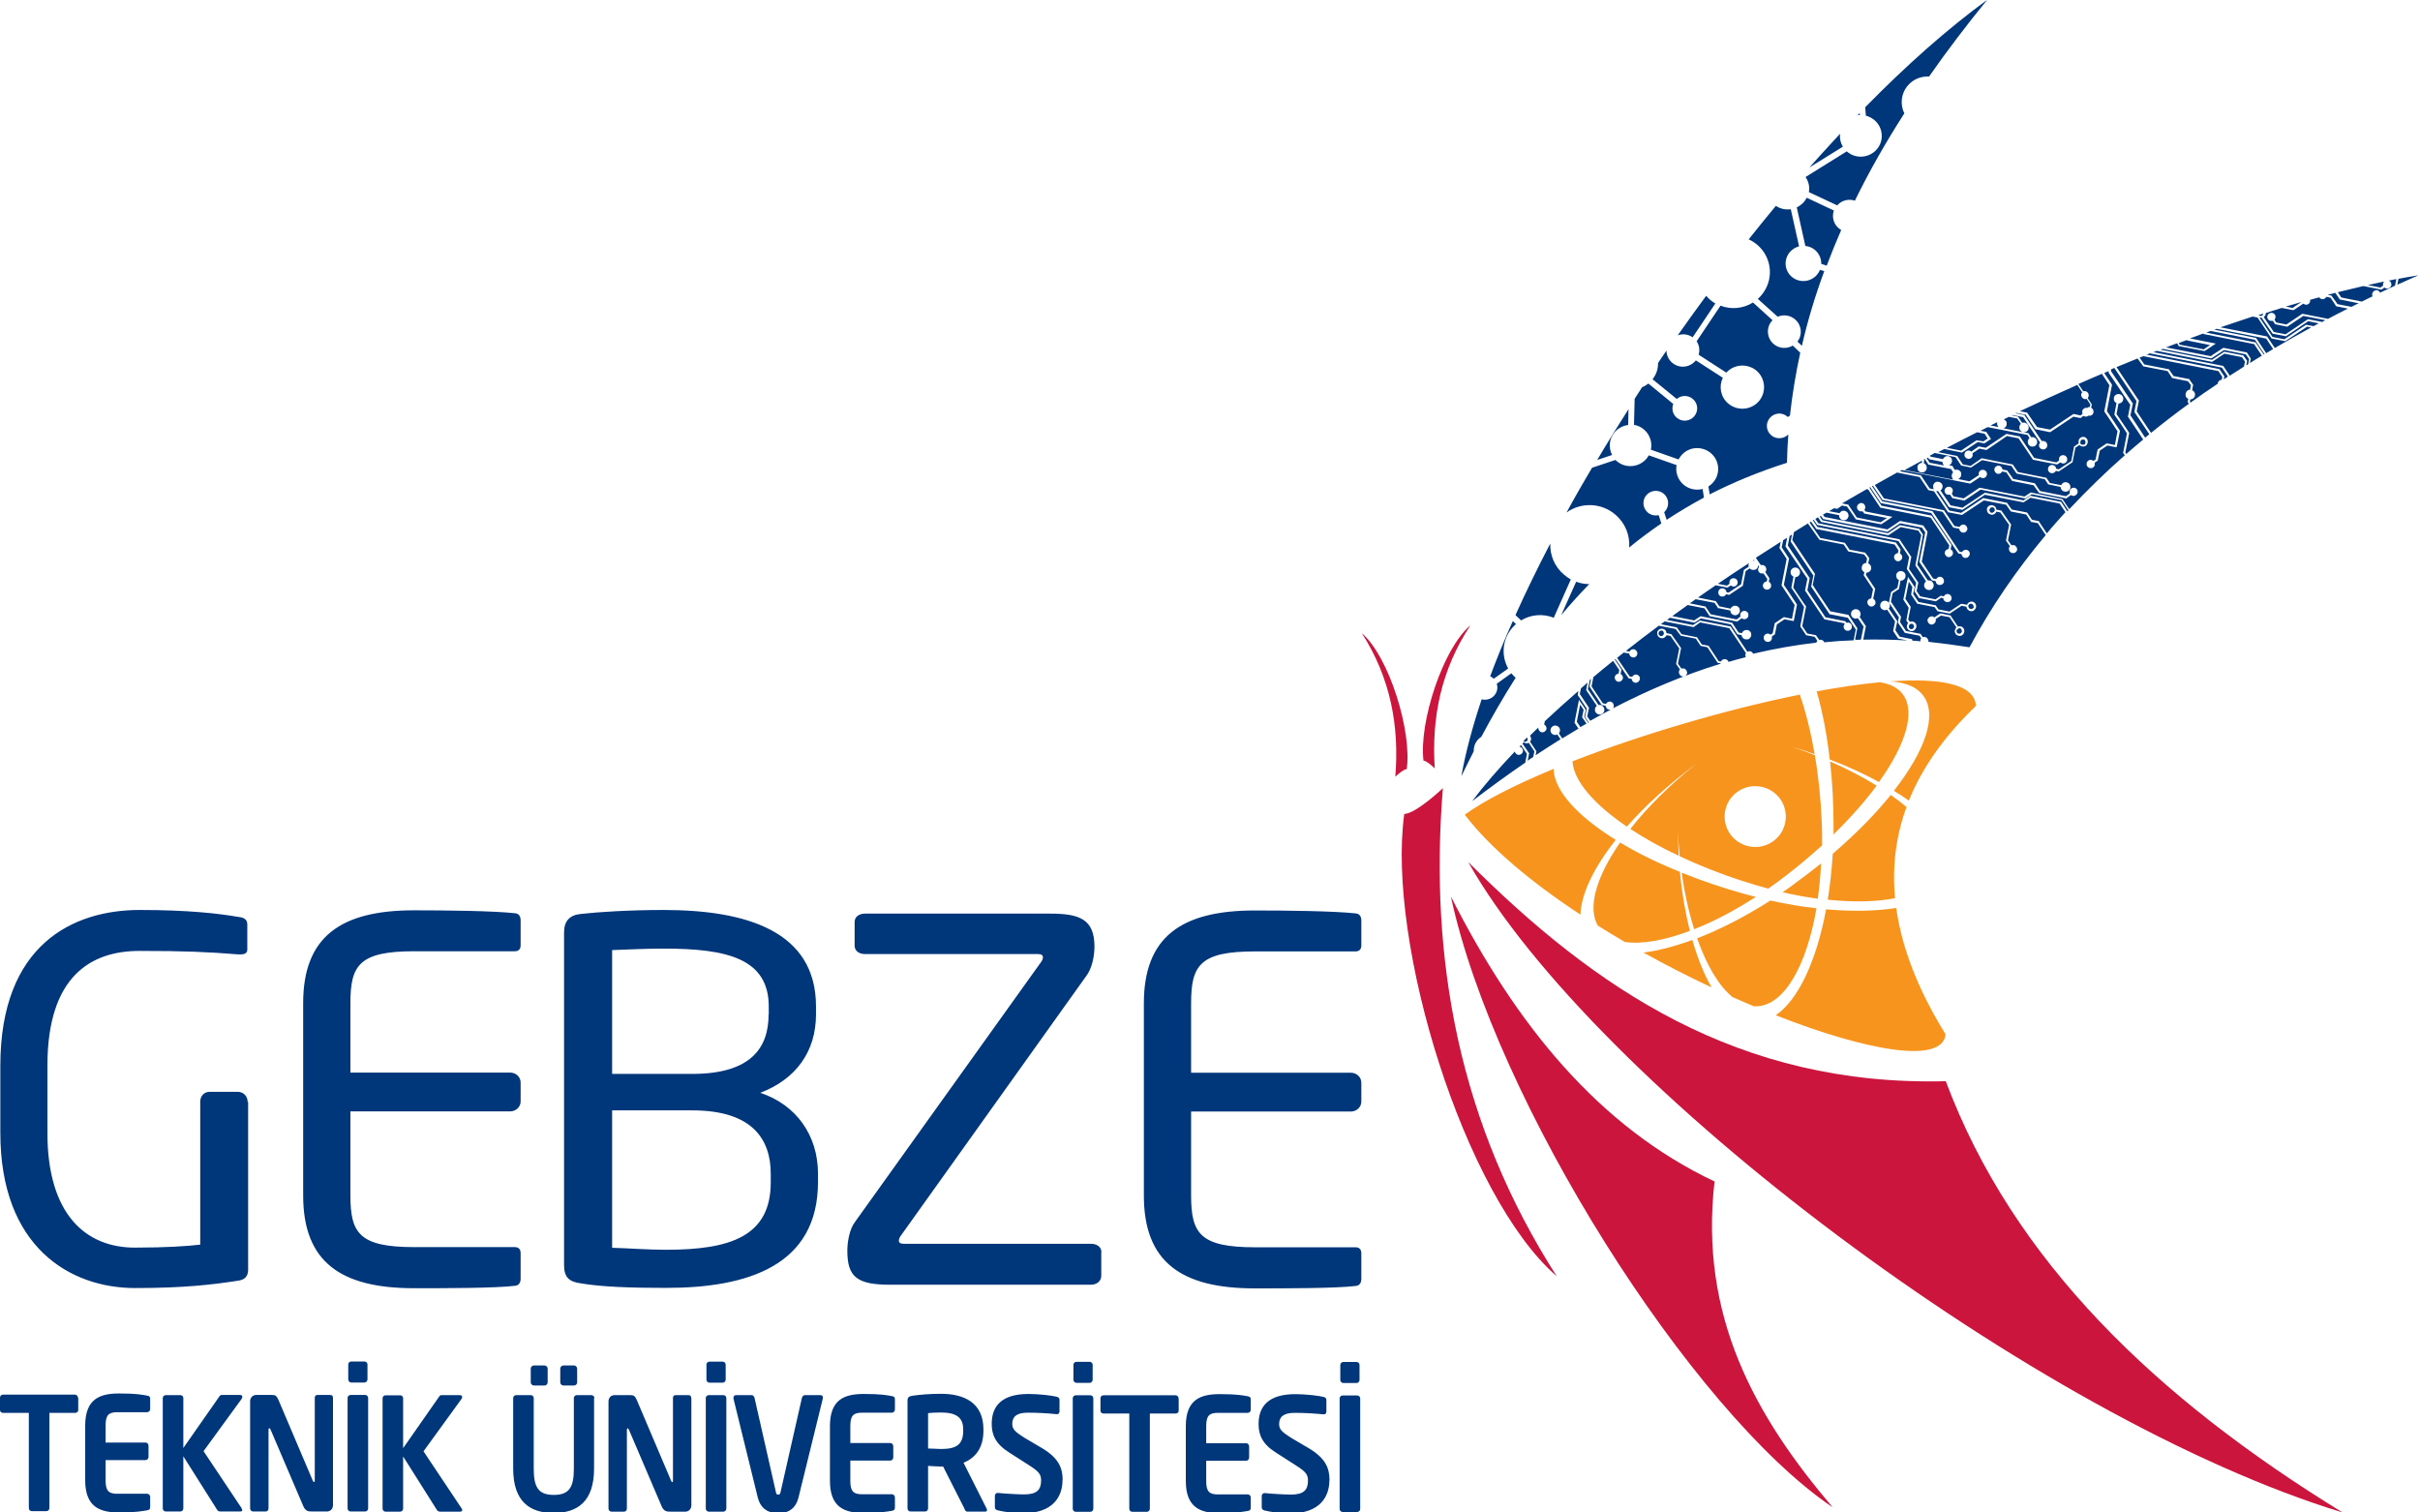
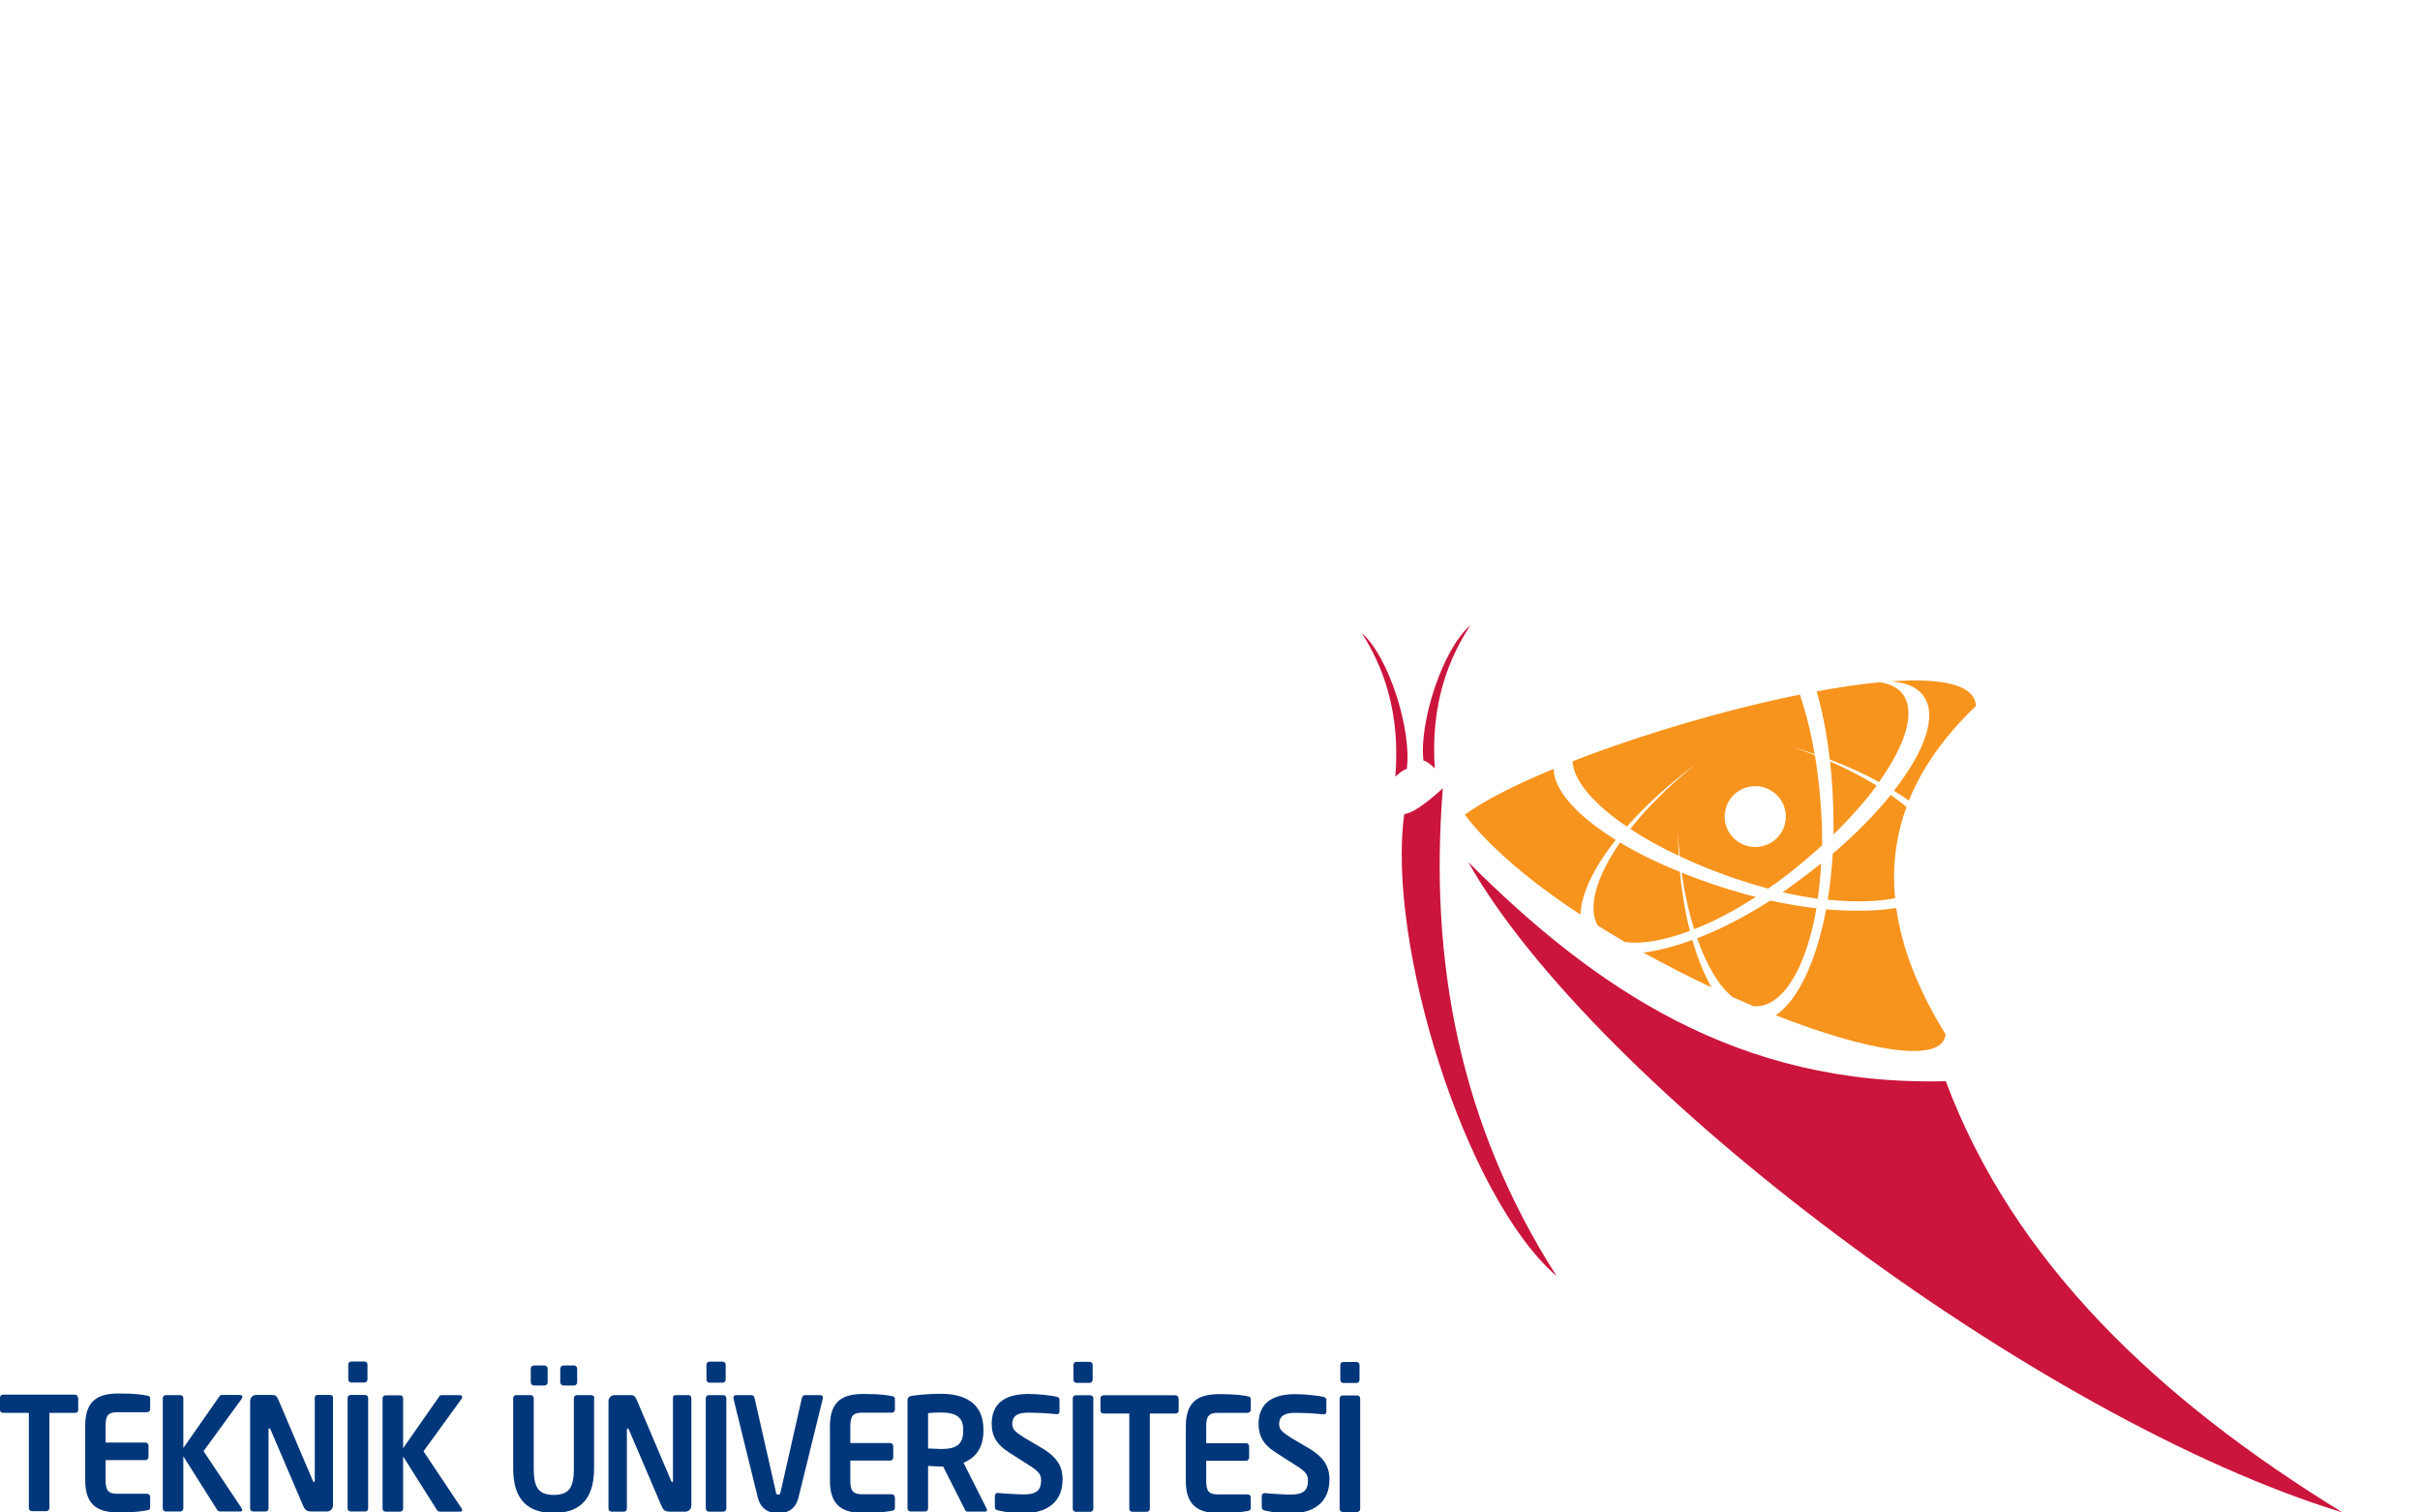
<svg xmlns="http://www.w3.org/2000/svg" id="Layer_2" data-name="Layer 2" viewBox="0 0 146 91.25">
  <defs>
    <style>
      .cls-1 {
        fill: #cb153d;
      }

      .cls-1, .cls-2, .cls-3 {
        fill-rule: evenodd;
        stroke-width: 0px;
      }

      .cls-2 {
        fill: #f7941d;
      }

      .cls-3 {
        fill: #00377b;
      }
    </style>
  </defs>
  <g id="Layer_1-2" data-name="Layer 1">
    <g>
-       <path class="cls-3" d="m88.82,48.33c1.05-.8,2.12-1.58,3.2-2.32l.1-.53-.36-.53s-.06.06-.09.1c0,0,.01,0,.01,0,.14.03.22.16.2.29-.03.13-.16.22-.29.2-.1-.02-.18-.1-.2-.2-.97,1.02-1.84,2.02-2.58,3m3.35-2.42l.09-.46v-.02s-.4-.58-.4-.58c.03-.03.05-.06.08-.08h0s.08.05.12.06h0s0,0,0,0c.06.01.13,0,.18-.03l.34.52-.07.34c-.12.08-.25.16-.37.25m.51-.35c.5-.33,1.01-.66,1.51-.97l-.2-.29c-.06.03-.12.04-.18.03h0c-.07-.02-.14-.06-.18-.12-.04-.06-.06-.14-.04-.22h0c.02-.08.06-.14.12-.18.06-.04.14-.06.22-.04.08.02.14.06.18.12.04.06.06.14.04.22h0s-.03.09-.06.13l.2.3c.33-.2.66-.4.98-.59l-.24-.36.27-1.38.41.6v.02s-.09.41-.09.41l.24.36.03-.02-.22-.33v-.02s.1-.49.1-.49l-.54-.81v-.02s.03-.23.03-.23c-.7.61-1.38,1.22-2.02,1.82l-.04.2c.09.05.15.15.14.25,0,0,0,.01,0,.02-.03.13-.16.22-.29.2-.13-.03-.22-.16-.2-.29-.17.17-.35.33-.51.5h0s.01.02.02.02c.04.06.06.13.05.19,0,0,0,.02,0,.03h0s-.03.09-.06.12l.38.57v.02s-.05.24-.05.24Zm2.71-1.7l-.22-.33.2-1.03.21.31-.09.44v.02s.14.19.14.19l.12.19c-.12.07-.25.14-.37.21m.62-.36l-.2-.29.1-.49v-.03s-.01-.02-.01-.02l-.54-.81.07-.34c.13-.11.27-.23.4-.35l-.08.42v.02s0,.02,0,.02l.5.74.11.16h0s.03.05.03.05c0,0-.01,0-.02.01-.04.03-.07.08-.08.12,0,.01,0,.03-.01.04h0c-.02.08,0,.16.04.22.04.06.11.11.18.12h0c.08.02.16,0,.22-.04.06-.04.11-.11.12-.18h0s0-.03,0-.04c0-.05,0-.1-.03-.15,0-.01-.01-.02-.02-.03-.02-.03-.04-.05-.07-.08-.03-.02-.07-.04-.11-.05h0s-.08,0-.12,0l-.11-.16-.53-.79.11-.55s.06-.05.08-.07l-.09.44v.03s.55.83.55.83l.18.27.24.05s0,.05.02.08c.02.04.05.08.08.11.03.02.06.04.1.04.03,0,.07,0,.11,0-.42.22-.83.45-1.25.68m1.35-.74c2.09-1.09,4.26-2.01,6.53-2.71h0s0-.02,0-.02l-.16-.03h-.03s-.01-.03-.01-.03l-.6-.91-.4-.08-.02-.02-.28-.42-.92-.18v-.02s-.13-.16-.13-.16l-.16-.22-1.02-.2c-.68.51-1.35,1.01-1.99,1.52l.22.04c.05-.1.16-.16.27-.14.13.03.22.16.2.29,0,.01,0,.02-.01.04-.04.12-.16.19-.28.16-.11-.02-.19-.12-.2-.23l-.33-.06c-.13.11-.27.21-.4.32l.71,1.05.05.07.15.03s.02-.03.03-.05c.06-.07.15-.11.24-.09.09.02.16.08.19.17.01.04.01.08,0,.12-.03.13-.16.22-.29.2-.11-.02-.19-.12-.2-.23l-.2-.04v-.02s-.78-1.14-.78-1.14l-.04.03.4.6v.03s-.05.24-.05.24c.1.05.16.16.14.27-.03.13-.16.22-.29.2-.13-.03-.22-.16-.2-.29.02-.11.12-.19.23-.2l.04-.22-.37-.55c-.41.33-.8.65-1.19.98l-.11.56.68,1.02.19.04c.05-.1.16-.16.27-.14.13.02.21.14.2.27,0,0,0,.01,0,.02,0,.05-.03.09-.07.13,0,0,0,0-.01.01m7-2.85h0s-.02-.05-.04-.06c-.04-.04-.08-.07-.14-.08-.05-.01-.11,0-.16.02-.05.02-.09.07-.12.12l-.13-.02-.6-.91v-.02s-.42-.08-.42-.08l-.28-.42v-.02s-.04,0-.04,0l-.9-.18-.05-.07-.24-.34-.96-.19c.08-.06.15-.11.23-.17l1.73.34h.02s.39-.28.39-.28l1.76.35.69,1.03.31.47s-.02.05-.03.08c-.01.06,0,.12.02.17-.35.09-.71.18-1.06.29m1.53-.4c0-.12-.08-.22-.2-.25-.06-.01-.12,0-.17.03l-1-1.5v-.02s-1.85-.36-1.85-.36h-.02s-.32.21-.32.21l-.09.06-1.57-.31c.06-.04.12-.09.18-.13l1.46.29h.03s.38-.25.38-.25l1.8.36.4.6h.02s.23.05.23.05c0,.05.02.09.05.13.01.02.03.04.05.06.04.03.08.05.13.06.05,0,.1,0,.15,0,.03,0,.05-.02.08-.04.06-.04.11-.11.12-.18h0c.01-.08,0-.16-.04-.22,0-.01-.02-.02-.03-.03-.04-.05-.09-.08-.15-.09h0c-.06-.01-.12,0-.18.02-.01,0-.03.01-.04.02-.06.04-.1.09-.12.15l-.2-.04-.39-.59h0s-1.88-.39-1.88-.39h-.03s-.38.25-.38.25l-1.32-.26c.31-.22.62-.45.93-.67l1.01.2.3.45v.02s1.68.33,1.68.33l.02-.02.25-.18s.07.04.11.05c.13.03.27-.06.29-.2,0-.03,0-.06,0-.09,0-.02,0-.03-.01-.05-.03-.08-.1-.13-.18-.15-.08-.02-.17.01-.23.07-.01.01-.02.03-.03.04-.02.03-.03.06-.04.09,0,.05,0,.1.01.14l-.23.17-1.56-.31-.04-.05-.28-.42-.94-.19c.12-.08.23-.16.35-.25l1.14.22.2.3v.02s.04,0,.04,0l.71.14h0c0,.07.02.11.05.16.04.06.11.11.18.12h0c.08.02.16,0,.22-.04.04-.03.08-.07.1-.11,0-.01.01-.03.02-.04,0,0,0-.02,0-.03h0c.01-.08,0-.16-.04-.22-.04-.06-.11-.11-.18-.12h0c-.08-.02-.16,0-.22.04-.05.03-.08.07-.11.13l-.68-.14-.22-.32h-.03s-1.04-.21-1.04-.21c.35-.25.71-.49,1.07-.74l.71.14.2-.13s.07.05.12.06c.13.03.27-.06.29-.2.03-.13-.06-.27-.2-.29-.13-.03-.27.06-.29.2,0,.04,0,.09,0,.13l-.16.11-.54-.11c.62-.42,1.24-.84,1.88-1.25-.01.02-.02.05-.03.07h0s0,0,0,0c0,.03,0,.06,0,.09,0,.02,0,.04.01.06l-.29.19-.17.87-.75.5-.13-.02c0-.11-.09-.21-.2-.23-.14-.03-.27.06-.29.2-.03.13.06.27.2.29.11.02.22-.04.27-.14l.18.04.81-.54.02-.02v-.03s.17-.85.17-.85l.08-.05.16-.11s.01.02.02.02c.04.04.09.06.14.07h0c.05.01.11,0,.16-.01.02,0,.05-.02.07-.03.04-.03.07-.06.09-.11.01-.02.02-.05.03-.08h0s0-.04,0-.05l.06.09s-.05.07-.06.12c-.03.13.06.27.2.29.04,0,.09,0,.13,0l.22.33-.03.15c-.06,0-.12.03-.16.07-.04.04-.06.08-.07.13-.03.13.06.27.2.29s.27-.06.29-.2c.01-.05,0-.1-.02-.15-.02-.05-.07-.1-.12-.13l.04-.18v-.02s-.25-.38-.25-.38c.03-.03.05-.07.06-.12.01-.06,0-.12-.03-.18-.04-.06-.1-.1-.17-.12-.04,0-.09,0-.13,0l-.3-.44c.5-.32,1-.64,1.5-.96l-.07.34v.02s0,.02,0,.02l.1.15.33.5-.31,1.59.03.05.76,1.14-.16.83-.49-.1-.55.37-.12.6-.13.09s-.07-.05-.12-.06c-.13-.03-.27.06-.29.2-.03.13.06.27.2.29.13.03.27-.06.29-.2,0-.04,0-.09,0-.13l.18-.12.12-.6.46-.31.5.1h.06s.01-.05.01-.05l.18-.92v-.02s-.1-.15-.1-.15l-.23-.35-.46-.69.31-1.56v-.03s-.44-.67-.44-.67l.09-.43c.08-.05.16-.1.24-.15l-.1.51v.02s1.16,1.71,1.16,1.71l.16.23-.14.72,1.15,1.71v.02s1.21.24,1.21.24l.03.04s-.05.07-.06.12c-.03.13.06.27.2.29.13.03.27-.06.29-.2.03-.13-.06-.27-.2-.29-.04,0-.09,0-.13.01l-.06-.09-1.2-.24-1.09-1.63h0s.14-.73.14-.73l-1.06-1.58-.26-.39.11-.57.14-.09-.08.42,1.37,2.05-.13.67,1.1,1.65v.02s.04,0,.04,0l1.07.21.48.71-.13.65c-.6.02-1.19.06-1.77.12h0c-.03-.08-.1-.13-.18-.15-.04,0-.09,0-.13,0l-.18-.26-.02-.02-.52-.1-.3-.45.23-1.17v-.02s-.15-.2-.15-.2l-.62-.93.12-.63c.06,0,.11-.02.16-.05.06-.04.11-.11.12-.18h0c.02-.08,0-.16-.04-.22-.04-.06-.11-.11-.18-.12h0c-.08-.02-.16,0-.22.04-.06.04-.11.11-.12.18h0s0,.01,0,.01c-.01.07,0,.15.05.21.03.04.07.08.12.1l-.12.62v.04s-.01.02-.01.02l.02.02.36.53.23.35.16.25-.23,1.17.34.51v.02s.53.1.53.1l.16.24s-.05.07-.06.11h0c-1.3.15-2.57.38-3.81.67m6.18-.84c.11,0,.21,0,.32-.01l.09-.45.07-.34-.35-.51c-.06.03-.12.04-.18.03h0s0,0,0,0c-.07-.02-.14-.06-.18-.12-.04-.06-.06-.14-.04-.22h0s0-.01,0-.02c.02-.07.06-.12.12-.16.06-.04.14-.06.22-.04h0c.08.01.14.06.18.12.04.06.06.13.05.19,0,0,0,.02,0,.02h0s0,0,0,0c0,.05-.03.09-.06.12l.38.57-.16.81c.87-.02,1.76,0,2.67.05l-.54-.11h-.02s-.3-.45-.3-.45v-.02s0-.03,0-.03l.11-.54-.48-.71c-.06.03-.12.04-.18.03h-.01c-.07-.02-.14-.06-.18-.12-.04-.06-.06-.14-.04-.22h0c.02-.08.06-.14.12-.18.06-.04.14-.06.22-.04.08.02.14.06.19.12.04.06.06.14.04.22h0s0,0,0,0c0,.05-.03.09-.06.12l.51.76v.02s0,0,0,0v.02s-.11.51-.11.51l.26.39.74.15.03.09c.16.01.32.02.48.04,0-.02,0-.05,0-.07,0-.04.02-.08.05-.11l-.11-.16-.88-.17-.42-.62v-.03s.06-.29.06-.29l-.59-.88v-.02s0-.03,0-.03l.12-.59.38-.26.09-.46s-.08-.06-.11-.09h0s-.05-.1-.05-.15c0-.02,0-.05,0-.07h0s0-.01,0-.02c.01-.05.04-.1.08-.14.01-.01.02-.02.04-.03.06-.04.14-.06.22-.04.08.02.14.06.18.12,0,.01.02.03.02.04.02.05.03.11.02.16,0,0,0,0,0,.01h0s0,0,0,0c0,.02-.01.04-.02.07-.02.05-.06.09-.1.12-.05.04-.12.05-.18.05l-.09.47v.03s-.39.26-.39.26l-.1.51.61.91-.06.32.36.54.88.17.13.2s.09-.02.14-.01c.13.03.22.16.2.29h0c.81.09,1.64.2,2.48.33,1.3-2.43,2.85-4.68,4.6-6.77l-.48-.72-.38-.07h-.03s-.01-.03-.01-.03l-.28-.42-.92-.18-.02-.02-.27-.39-1.34-.26-1.31.87h-.02s-.03,0-.03,0l-.77-.15h-.03s-.85-1.27-.85-1.27l-.34-.07-.53-.79-1.36-.27c-.45.25-.9.5-1.34.75l.55.81,3.6.71h.02s.01.02.01.02h0s.62.93.62.93l.31.06c.05-.1.16-.16.27-.14.13.03.22.16.2.29,0,.01,0,.02-.01.03-.04.12-.16.19-.28.16-.11-.02-.19-.12-.2-.23l-.36-.07-.64-.95-3.63-.72-.06-.09-.52-.77-.05.03.61.91,3.04.6.54.81,1.04,1.56.05.07.15.03s.02-.04.03-.05c.06-.07.15-.1.24-.09.09.02.16.08.19.17.01.04.01.08,0,.12-.03.13-.16.22-.29.2-.11-.02-.19-.12-.2-.23l-.2-.04v-.02s-.18-.25-.18-.25l-1.45-2.17-3.04-.6-.64-.96-.05.03.73,1.09,3.04.6v.02s.73,1.07.73,1.07l.45.67v.03s-.05.24-.05.24c.1.05.16.16.14.27-.03.13-.16.22-.29.2-.13-.03-.22-.16-.2-.29.02-.11.12-.19.23-.2l.04-.22-1.12-1.67-3.02-.6h-.03s-.01-.03-.01-.03l-.71-1.07-.09-.02c-.5.29-1,.57-1.49.86l.35.07h.02s.52.78.52.78l1.44.29.07-.05.31-.21-1.38-.27v-.02s-.1-.12-.1-.12c-.04.02-.09.02-.13.01-.09-.02-.16-.09-.19-.18-.01-.04-.01-.08,0-.12.03-.13.16-.22.29-.2.14.03.22.16.2.29,0,.04-.02.08-.05.11,0,0,0,0,0,.01l.07.1,1.62.32-.49.33-.19.12-1.54-.3v-.02s-.52-.75-.52-.75l-.3-.06-.29.2-.19-.04c-.1.06-.2.12-.3.18l.63.12h0s.05-.07.09-.1c.06-.04.14-.06.22-.04h0c.08.02.14.06.18.12.02.04.04.08.05.12,0,.03,0,.06,0,.1h0c-.02.07-.06.14-.12.18-.06.04-.14.06-.22.04h0c-.08-.01-.14-.06-.18-.12-.04-.05-.05-.12-.05-.18l-.76-.15-.21.12.1.14,3.79.75.76-.51,1.38.27h.03s.01.03.01.03l.16.24.08.12-.14.72-.21,1.07.68,1.02.19.04c.05-.1.16-.16.27-.14.13.03.21.15.2.27,0,0,0,.01,0,.02,0,.05-.03.09-.07.13-.03.03-.07.06-.12.07-.04,0-.07,0-.11,0-.04,0-.07-.02-.1-.04-.04-.03-.07-.06-.08-.11-.01-.03-.02-.05-.02-.08l-.24-.05v-.02s-.74-1.08-.74-1.08v-.03s.35-1.76.35-1.76l-.2-.29-1.31-.26-.76.51h-.03s-3.87-.77-3.87-.77v-.02s-.13-.17-.13-.17l-.06.04.15.23,3.96.78.73-.49h0s1.13.22,1.13.22h.03s.01.03.01.03l.21.31v.02s-.09.53-.09.53l-.25,1.28.53.79.11.16s.08,0,.12,0h0s.08.02.11.05c.03.02.05.05.07.08,0,.01.01.02.02.03.02.04.03.09.03.14,0,.01,0,.03,0,.05h0c-.02.07-.06.14-.12.18-.06.04-.14.06-.22.04h0c-.08-.01-.14-.06-.19-.12-.04-.06-.06-.14-.04-.22h0s0-.03.01-.04c.02-.05.05-.09.08-.12,0,0,.01,0,.02-.01l-.03-.05h0s-.11-.17-.11-.17l-.5-.74v-.02s0-.03,0-.03l.35-1.79-.18-.27-1.06-.21-.74.49h-.03s-4.01-.8-4.01-.8h-.03s-.01-.03-.01-.03l-.17-.25c-.05.03-.11.07-.16.1l.18.26,4.9.97.71,1.06-.14.72.56.83-.1.51.22.32.92.18.32-.22.18.04c.05-.1.16-.16.27-.14.14.03.22.16.2.29-.02.09-.09.17-.18.19-.04.01-.08.01-.12,0-.04,0-.08-.02-.11-.05-.06-.04-.09-.11-.09-.18l-.13-.03-.32.22-1.02-.2-.27-.41.1-.51-.56-.83.14-.72-.65-.97-4.9-.97-.21-.31-.05.03.27.4,4.74.94.28.41v.02s0,.03,0,.03l-.04.2c.1.05.16.16.14.27-.03.13-.16.22-.29.2-.13-.03-.22-.16-.2-.29.02-.11.12-.19.23-.2l.03-.17-.23-.35-4.74-.94v-.02s-.3-.42-.3-.42l-.09.05.65.94,1.48.29.28.41.93.18h.02s.01.02.01.02l.21.28.02.02v.03s-.06.3-.06.3c.05.02.1.06.13.11.02.03.03.06.04.09.01.04.01.09,0,.13h0s0,0,0,0c0,0,0,.02,0,.02,0,.03-.02.06-.04.08-.02.03-.05.06-.08.08-.02.01-.04.02-.06.03-.03.01-.07.02-.1.02l-.03.13.56.84-.12.6c.09.05.15.15.14.25,0,0,0,.02,0,.02-.03.13-.16.22-.29.2-.13-.03-.22-.16-.2-.29,0,0,0-.01,0-.02.03-.1.12-.17.23-.18l.11-.55-.56-.84v-.03s.04-.16.04-.16c-.03-.01-.05-.03-.07-.05-.02-.02-.03-.04-.05-.05-.02-.03-.04-.07-.04-.1,0-.03,0-.06,0-.09,0,0,0-.02,0-.03h0s.03-.08.05-.12c.02-.03.04-.05.07-.07.04-.03.1-.05.15-.05l.05-.27-.18-.24-.93-.18h-.03s-.01-.03-.01-.03l-.26-.39-1.48-.29v-.02s-.68-.96-.68-.96c-.28.17-.56.34-.84.52l-.1.48.69,1.03.1.15.57.85v.02s0,.02,0,.02l-.13.64.24.37.82,1.22,1.07.21h.03s.01.03.01.03l.52.78v.02s-.13.64-.13.64Zm11.53-6.43l-.47-.71v-.02s-.42-.08-.42-.08l-.28-.42-.02-.02-.92-.18-.05-.07-.24-.34h-.02s-1.41-.28-1.41-.28l-.34.23-.28.19-.71.47-.72-.14-.79-1.17s.01,0,.02,0h0s.07,0,.1,0l.35.52.29.43v.02s.83.16.83.16l.73-.49.1-.07.52-.35,2.34.46.02-.02.39-.26,1.76.35.35.52c-.38.42-.76.84-1.12,1.28m1.21-1.37l-.34-.51v-.02s-1.87-.37-1.87-.37l-.41.28-2.31-.46h-.02s-1.35.9-1.35.9l-.72-.14-.23-.34-.19-.28-.19-.28s0,0,0,0c.06-.04.11-.11.12-.18h0c.02-.08,0-.16-.04-.22-.02-.02-.04-.04-.06-.06-.04-.03-.08-.05-.13-.06h0s-.1,0-.14,0c-.03,0-.05.02-.07.04-.06.04-.11.11-.12.18h0c-.01.08,0,.16.04.23,0,0,0,0,0,0l-.25-.05-.53-.79-1.27-.25s.09-.05.13-.07l4.08.81h.03s.02,0,.02,0l.58-.39s.07.05.12.06c.14.03.27-.06.29-.2.01-.07,0-.14-.04-.19-.02-.02-.04-.04-.06-.06-.03-.02-.06-.03-.1-.04-.03,0-.07,0-.1,0-.03,0-.05.02-.08.03-.06.04-.1.1-.11.16,0,.04,0,.09,0,.13l-.5.33-.06.04-.7-.14s.03,0,.04-.01c.02,0,.03-.02.04-.02,0,0,0,0,.01-.01,0,0,.02-.01.02-.02.02-.02.04-.05.06-.08.01-.02.02-.05.03-.08h0s0-.01,0-.01c0-.04,0-.08,0-.11,0-.04-.02-.07-.04-.1-.04-.06-.11-.11-.19-.12h0c-.05-.01-.11,0-.16.01l-.13-.22v-.02s-.23-.04-.23-.04c.02,0,.03-.01.05-.02,0,0,.02,0,.02-.01,0,0,.02-.01.03-.02.05-.04.08-.1.09-.16h0c.02-.08,0-.16-.04-.22-.04-.06-.11-.11-.18-.12h0s0,0,0,0c-.07-.01-.15,0-.21.05-.05.03-.08.07-.11.13l-.75-.15-.04-.06c.1-.05.2-.1.29-.16l1.26.25.34.51h.03s.52.11.52.11h.03s.02,0,.02,0l.66-.44,1.77.35.31.46,1.7.34.2.3.02.02h.03s.71.15.71.15c0,0,0,0,0,.02,0,.05.02.1.05.14.04.06.11.11.19.12h0c.08.01.16,0,.22-.04.04-.03.08-.07.1-.11,0-.01.01-.03.02-.04,0-.01,0-.02,0-.03h0c.02-.08,0-.16-.04-.22-.04-.06-.11-.11-.18-.12h0c-.08-.02-.16,0-.22.04-.05.03-.08.07-.11.13l-.68-.13-.22-.32h-.03s-1.68-.34-1.68-.34l-.31-.46h-.02s-1.84-.37-1.84-.37h-.02s-.66.46-.66.46l-.47-.09-.34-.51-1.15-.23.37-.19,1.04.21h.03s.95-.63.95-.63l.4.08.4-.27-.04-.05-.24-.36v-.02s-.04,0-.04,0l-.32-.06c.15-.07.29-.15.44-.22l2.4.47.12.19s-.05.05-.07.09c-.01.02-.02.05-.03.08h0c-.01.08,0,.16.04.22.04.06.11.11.18.12h0s0,0,0,0c.07.01.15,0,.22-.04.06-.04.11-.11.12-.18h0s0-.06,0-.09c0-.05-.02-.09-.05-.13-.04-.06-.11-.11-.18-.12h0s-.09,0-.13,0l-.08-.12-.08-.12-1.52-.3s.02,0,.03-.01c.02,0,.03-.01.05-.02.02-.01.04-.03.05-.04.04-.04.06-.09.07-.14h0s0-.09,0-.14c0-.03-.02-.06-.04-.08-.03-.05-.08-.08-.13-.11.1-.05.21-.1.31-.15l.5.1.22.32s-.04.05-.06.08c-.01.02-.02.05-.03.08-.01.08,0,.16.04.22h0c.04.06.11.11.18.12h0c.08.02.16,0,.22-.04s.11-.11.12-.18h0s0,0,0,0c0-.03,0-.05,0-.08,0-.05-.02-.1-.05-.14-.03-.04-.06-.07-.11-.1-.02-.01-.05-.02-.08-.03h0s-.06,0-.08,0c-.02,0-.05,0-.07.01l-.25-.37-.38-.08.05-.02.64.13.02.04,1,1.49s-.05.07-.06.12c-.03.13.06.27.2.29.13.03.27-.06.29-.2.01-.05,0-.11-.02-.16-.03-.07-.1-.12-.18-.14-.04,0-.09,0-.13,0l-.16-.24-.12-.18-.06-.09-.71-1.06-.53-.11.05-.02.56.11.59.88h.02s.83.17.83.17h.03s.02,0,.02,0l.04-.03,1.35-.9.41.08h.03s.16-.13.16-.13c.03.02.06.03.09.04.08.02.15,0,.21-.05,0,0,.01,0,.02,0,.13.03.27-.06.29-.2.01-.05,0-.1-.02-.15-.02-.06-.07-.1-.12-.13l.04-.2-.25-.38s.05-.07.06-.12c.01-.06,0-.12-.03-.18-.04-.06-.1-.1-.17-.12-.04,0-.09,0-.13,0l-.29-.43c.48-.21.95-.42,1.43-.62h0s.01.04.01.04l.1.15.33.5-.31,1.59.02.02.02.03.41.61.35.53-.16.83-.49-.1-.55.37-.08.39-.04.21-.13.09s-.07-.05-.12-.06c-.13-.03-.27.06-.29.2-.03.13.06.27.2.29.13.03.27-.06.29-.2,0-.04,0-.09,0-.13l.18-.12v-.02s.12-.58.12-.58l.46-.31.5.1h.06s.01-.05.01-.05l.19-.94-.1-.15-.23-.35-.46-.69.31-1.59-.45-.67v-.05c.08-.03.16-.06.24-.1v.07s0,.02,0,.02l1.15,1.71.16.23-.14.72.92,1.38c-.35.29-.69.58-1.02.87l-.06-.09.23-1.14v-.03s0-.02,0-.02l-.13-.2-.63-.93.12-.63c.06,0,.11-.02.16-.05.06-.04.11-.11.12-.18h0c.02-.08,0-.16-.04-.22-.04-.06-.11-.11-.18-.12h0s0,0,0,0c-.08-.02-.15,0-.22.04-.06.04-.11.11-.12.18h0s0,0,0,0c-.01.07,0,.15.04.22.03.04.07.08.12.1l-.12.62v.04s-.01.02-.01.02v.02s.37.53.37.53l.23.35.16.25-.23,1.17.1.15c-1.17,1.03-2.28,2.11-3.33,3.23h-.04s-.39-.59-.39-.59h0s-1.88-.39-1.88-.39h-.03s-.02,0-.02,0h0s-.04.03-.04.03l-.32.21-2.68-.53h-.02s-.02,0-.02,0l-.95.64-.61-.12-.11-.17s.05-.07.06-.12c0-.04,0-.08,0-.11-.02-.09-.1-.16-.19-.18-.09-.02-.19.02-.25.09-.02.03-.04.07-.05.1-.03.13.06.27.2.29.04,0,.09,0,.13,0l.13.19h0s.01.02.01.02h.03s.69.14.69.14l.53-.35.04-.03.28-.19.13-.09,2.68.53h.03s.38-.25.38-.25l1.8.36.4.6h.01s-.04.05-.06.07m4.7-4.45c.08-.07.16-.13.24-.2l-.9-1.34v-.02s.12-.61.12-.61v-.04s-1.33-1.99-1.33-1.99c-.06.03-.13.05-.19.08l-.02.1.26.39.18.26.88,1.31v.03s-.14.69-.14.69h0s.88,1.33.88,1.33Zm.34-.28c.74-.6,1.5-1.19,2.29-1.76l-.08-.11.04-.18s-.05-.03-.07-.05c-.02-.02-.03-.03-.05-.05-.02-.03-.04-.06-.04-.1,0-.03,0-.06,0-.09,0,0,0-.02,0-.03h0s.03-.08.05-.12c.02-.03.04-.05.07-.07.04-.03.09-.05.15-.05l.05-.27-.18-.24-.94-.19h-.02s-.01-.03-.01-.03l-.26-.39-1.48-.29v-.02s-.33-.45-.33-.45c-.42.17-.84.35-1.27.52l.6.9.16.24.57.85.02.02v.02s-.13.64-.13.64l.65.98.21.31Zm2.39-1.83c.54-.39,1.08-.77,1.64-1.14v-.04c.03-.11.12-.19.24-.2l.03-.17-.23-.35-4.53-.9c-.08.03-.15.06-.23.09l.29.41,1.48.29.28.41.93.18h.02s.01.03.01.03l.22.31v.03s-.06.3-.06.3c.05.02.1.06.13.11.02.03.03.06.04.09.01.04.01.08,0,.13h0s0,0,0,0c0,0,0,.02,0,.02,0,.03-.02.06-.04.08-.02.03-.05.06-.08.08-.02.01-.04.02-.06.03-.03.01-.07.02-.1.02l-.02.13.04.07Zm2-1.39l.04-.2-.02-.02-.28-.41-4.39-.87c.06-.03.13-.05.19-.08l4.35.86.36.54c-.09.06-.18.12-.26.18m.37-.24l-.39-.58-4.21-.83c.07-.03.13-.05.2-.08l3.31.66h.03s.74-.49.74-.49l1.06.21.18.27-.06.3c-.29.18-.57.37-.86.55m1-.64l.05-.24v-.02s-.23-.32-.23-.32h0s-.02-.01-.02-.01l-1.13-.22-.74.49-3.1-.61s.09-.03.13-.05l2.91.57h.03s.76-.5.76-.5l1.31.26.2.29-.06.31-.08.05Zm.22-.14l.05-.23v-.02s-.07-.12-.07-.12l-.16-.24v-.02s-.04,0-.04,0l-1.36-.27h-.03s-.76.5-.76.5l-2.69-.53c.22-.08.44-.17.66-.25l.1.15v.02s1.56.3,1.56.3l.19-.12.49-.33-1.56-.31c.27-.1.54-.2.81-.3l.02.04h.02s3.02.6,3.02.6l.47.7c-.24.14-.47.29-.71.44m.82-.5l.05-.03-.58-.87-2.67-.53c-.09.03-.18.06-.26.1l2.97.59.5.74Zm.15-.09c.14-.08.28-.17.42-.25l-.42-.63-2.99-.59s-.1.03-.14.05l2.52.5.61.92Zm.52-.31c.72-.42,1.45-.84,2.19-1.24l-.24-.05-1.31.87h-.02s-.02,0-.02,0l-.77-.15h-.02s-.85-1.27-.85-1.27l-.3-.06c-.64.21-1.29.43-1.94.65l2.8.55h.02s.01.03.01.03l.44.65Zm2.36-1.33c.1-.05.2-.11.29-.16l-.63-.13-.52.35-.1.07-.73.49-.82-.16v-.02s-.49-.71-.49-.71l-.16-.24s-.06,0-.1,0h0s-.01,0-.02,0l.78,1.17.72.14.7-.47.28-.19.32-.21h.02s.02,0,.02,0l.42.08Zm.47-.25l-.83-.16-1.35.91-.71-.14-.23-.34-.19-.28-.19-.28s0,0,0,0c.06-.04.11-.11.12-.18h0s0,0,0,0c0-.02,0-.04,0-.06h0c.32-.11.65-.21.97-.31l.67.13h.03s.02,0,.02,0l.58-.39s.07.05.12.06c.13.03.27-.06.29-.2,0-.03,0-.06,0-.09h0c.18-.05.37-.1.55-.15h0c.04.06.09.09.16.11.11.02.22-.04.27-.14l.25.05.21.31.03.05.1.16.71.14c-.4.2-.81.41-1.2.62l-1.51-.3h-.03s-.02,0-.02,0l-.95.64-.61-.12-.11-.17s.05-.07.06-.12c0-.04,0-.08,0-.11-.02-.09-.1-.16-.19-.18-.09-.02-.19.02-.25.09-.02.03-.04.06-.05.1-.03.13.06.27.2.29.04,0,.09,0,.13,0l.13.19h0s.01.02.01.02h.03s.69.14.69.14h.02s.51-.35.51-.35l.32-.21.13-.09,1.33.26c-.07.04-.15.08-.22.12m1.78-.92c.15-.08.3-.15.45-.22l-1.14-.23-.27-.4c-.15.04-.3.08-.46.12l.24.05v.02s.29.4.29.4l.03.05.03.04.82.16Zm.63-.32c.22-.11.44-.21.66-.32-.03-.05-.04-.11-.02-.17.03-.13.16-.22.29-.2.08.02.15.07.18.15.3-.14.6-.28.9-.42l.08-.4c-.15.03-.3.06-.45.09.11.05.17.16.15.28-.03.13-.16.22-.29.2-.04,0-.08-.03-.12-.06l-.18.12h-.02s-.02,0-.02,0l-1.06-.21c-.51.12-1.02.24-1.54.37l.21.32,1.25.25Zm2.15-1.02c.42-.19.84-.38,1.27-.57-.39.06-.79.14-1.2.21l-.07.36Zm-.8-.19s-.05.08-.06.12c0,.04,0,.09,0,.13l-.16.11-.76-.15c.33-.07.65-.14.97-.21m-4.97,1.23c-.32.09-.63.18-.95.28l.41.08.06-.04.48-.32Zm-2.3.7c-.09.03-.19.06-.29.09.02.02.05.04.09.05h0s.05,0,.08,0l.04-.02h0s0,0,0,0c.04-.02.06-.06.07-.11h0Zm-.41.13h-.02s.03.01.03.01c0,0,0,0,0,0h0Zm-4.21,1.47c-.16.06-.32.12-.49.18l.02.03.05.07,1.44.28.38-.26-1.35-.27h-.02s-.03-.05-.03-.05Zm-6.62,2.71c-1.15.51-2.3,1.04-3.45,1.58l.45.09v.02s.59.85.59.85l.78.15,1.41-.94h.03s.4.09.4.09l.12-.1s-.03-.11-.02-.16c0-.04.03-.08.05-.11.06-.07.15-.11.24-.09,0,0,.01,0,.02,0,.04-.04.09-.06.15-.06l.03-.15-.22-.33s-.09.02-.13.01c-.13-.03-.22-.16-.2-.29,0-.04.03-.09.06-.12l-.3-.45Zm-4.81,2.24c-.13.07-.27.13-.41.2l.5.1s-.02-.02-.03-.02c-.01-.01-.02-.03-.03-.04-.01-.02-.02-.04-.03-.06-.02-.05-.02-.11-.01-.16h0s0,0,0-.01m-1.21.6c-.61.31-1.22.62-1.83.94l.86.17.93-.62h.02s.4.06.4.06l.26-.17-.19-.29-.45-.09Zm-2.96,1.53l-.08.04.1.15.03.05.05.07.88.17s-.03-.02-.04-.04c0,0-.01-.01-.02-.02,0-.01-.01-.02-.02-.03-.02-.04-.03-.08-.03-.13l-.8-.16-.08-.11Zm-.19.1l.06.09.03.05.12.18,1.37.27.12.2s-.02.03-.03.04c-.02.03-.04.07-.05.11h0s0,.06,0,.09c0,.03.01.06.03.09,0,0,0,.02.01.02,0,0,0,.01,0,.02,0,.01.02.03.03.04,0,0,.02.02.03.03l-2.94-.58c.34-.19.69-.37,1.03-.56l.02.03-.02.1c-.05,0-.11.02-.15.05-.05.04-.09.09-.11.15,0,.01,0,.02,0,.03h0s0,0,0,0c-.01.06,0,.12.02.18,0,.02.02.03.02.04.01.02.03.04.05.06.01.01.03.02.04.03.03.02.06.03.09.03h0s.07,0,.1,0c.02,0,.03,0,.05-.01.03,0,.05-.02.07-.04.01,0,.03-.02.04-.03.04-.04.07-.09.08-.15h0s0-.03,0-.04c0-.06-.01-.13-.05-.18-.03-.05-.08-.09-.13-.11l.03-.15v-.02s-.04-.04-.04-.04l.07-.04Zm-5.26,2.95l-.06.04h0s.07-.04.07-.04Zm-5.05,3.12s-.05.03-.08.05c0,0,.01,0,.02,0,.02,0,.04,0,.05,0h0s0,0,0,0c.01,0,.03,0,.04.01l-.04-.07Zm-12.85,9.89v.02s-.02,0-.03,0l.03-.03Zm-.84.82c-.08.08-.16.16-.23.23.02.01.04.02.07.03h0s.06,0,.09,0h0l.06-.04s.04-.05.04-.08h0s0-.02,0-.02c0-.04,0-.07-.03-.1h0Zm9.23-4.09l-.24-.34.06-.29.13-.65-.53-.75-.24-.05s0,0,0,.01c-.02.05-.06.09-.11.13-.06.04-.14.06-.22.04h0c-.08-.02-.14-.06-.18-.12-.03-.05-.05-.1-.05-.16,0-.02,0-.04,0-.06h0s0,0,0,0c.01-.07.05-.13.11-.18,0,0,0,0,.01,0,.06-.04.14-.06.22-.04h0c.08.02.14.06.18.12,0,0,0,0,0,.01.02.04.04.08.04.13l.29.06.59.84-.02.1-.17.84.21.3s.09-.02.14-.01c.13.03.22.16.2.29,0,.02-.01.04-.02.06-.05.1-.16.16-.27.13-.11-.02-.19-.12-.2-.23,0-.02,0-.04,0-.07,0-.04.03-.08.05-.11m16.61-2.39h0c.01-.06.04-.11.08-.16l-.41-.61-.52-.1-.21.14-.11.07s.02.09,0,.13c-.03.13-.16.22-.29.2-.13-.03-.22-.16-.2-.29.03-.13.16-.22.29-.2.04,0,.08.03.12.06l.36-.24h.02s.57.12.57.12h.03s.01.03.01.03l.43.64s.1-.02.16-.01h0c.08.02.14.06.18.12.04.06.06.14.04.22h0c-.02.08-.06.15-.12.19-.06.04-.14.06-.22.04h0c-.08-.02-.14-.06-.18-.12-.04-.06-.06-.14-.05-.21m-2.8-.41l-.1-.15-.02-.02v-.02s.14-.76.14-.76l-.32-.49v-.02s.23-1.12.23-1.12l.02-.08.03-.15.4.6v.02s-.09.41-.09.41l.32.48,1.02.2h.03s.01.03.01.03l.15.22.66.13.69-.46h.02s.03-.01.03-.01l.32.06c.02-.06.06-.11.11-.14.06-.04.14-.06.21-.05h0s0,0,0,0c.08.02.14.06.18.12.04.06.06.14.04.22h0s0,0,0,0c-.01.06-.04.11-.08.15-.01.01-.03.03-.04.04-.06.04-.14.06-.22.04h0c-.08-.02-.14-.06-.18-.12-.01-.02-.02-.03-.03-.05-.01-.03-.02-.06-.02-.09l-.3-.06-.71.47h-.02s-.74-.15-.74-.15v-.02s-.16-.22-.16-.22l-1.02-.2h-.03s-.01-.03-.01-.03l-.22-.33-.13-.19v-.02s.07-.44.07-.44l-.15-.23-.06-.09-.17.86-.04.17.32.48v.03s-.15.73-.15.73l.1.15c.05-.02.11-.03.17-.02h0c.08.02.14.06.18.12.04.06.06.14.04.22h0c-.02.08-.06.14-.12.19-.06.04-.14.06-.22.04h0c-.08-.02-.14-.06-.18-.12-.04-.06-.06-.14-.04-.22h0c.01-.06.04-.11.07-.15m8.93-9.29c0-.11-.09-.21-.2-.23-.13-.03-.27.06-.29.2-.03.13.06.27.2.29.11.02.22-.04.27-.14l.18.04.02-.02.79-.53h.02s0-.04,0-.04l.17-.85.08-.05.16-.11s.02.02.02.02c.04.03.09.06.14.07h0c.05.01.1,0,.15-.01.02,0,.05-.02.07-.03.04-.03.07-.06.09-.11.01-.02.02-.05.03-.08h0s0,0,0,0c.01-.07,0-.15-.04-.22-.03-.05-.08-.09-.13-.11-.02,0-.03-.01-.05-.02h0s-.04,0-.05,0c-.06,0-.12.02-.16.05-.06.04-.11.11-.12.19h0s0,.06,0,.09c0,.02,0,.04.01.06l-.26.18h-.02s-.17.89-.17.89l-.75.5-.13-.03Zm.17-.5l-.16.11-1.34-.27-.81-1.21-.04-.06v-.02s-.82-.16-.82-.16l-1.25.84-.41-.08h-.02s-.44.31-.44.31c-.03-.03-.07-.05-.12-.06-.13-.03-.27.06-.29.2-.03.13.06.27.2.29.13.03.27-.06.29-.2,0-.04,0-.09-.01-.13l.42-.28.41.08h.02s1.23-.84,1.23-.84l.7.14.87,1.29,1.42.28h.03s.02,0,.02,0l.18-.12s.07.05.12.06c.14.03.27-.06.29-.2.03-.13-.06-.27-.2-.29-.13-.03-.27.06-.29.2,0,.04,0,.09,0,.13m-2.96,5.16l-.24-.34.19-.95-.53-.75-.24-.05s0,0,0,.01c-.02.05-.06.09-.11.13-.06.04-.14.06-.22.04h0c-.08-.02-.14-.06-.19-.12-.03-.05-.05-.1-.05-.16,0-.02,0-.04,0-.06h0c.01-.08.05-.14.11-.18,0,0,0,0,.01,0,.06-.04.14-.06.22-.04h0c.08.02.14.06.19.12,0,0,0,0,0,.01.02.04.04.09.04.13l.3.06.59.84-.19.95.21.3s.09-.02.14-.01c.13.03.22.16.2.29,0,.02-.01.04-.02.06-.05.1-.16.15-.27.13-.11-.02-.19-.11-.2-.23,0-.02,0-.04,0-.07,0-.04.03-.08.06-.11m1.43-3.68l-1.3-.26-.11-.16-.03-.05-.21-.31-.25-.05c-.05.1-.16.16-.27.14-.13-.03-.22-.16-.2-.29s.16-.22.29-.2c.11.02.19.12.2.23l.3.06v.02s.29.4.29.4l.03.05.03.04,1.3.26.28.42.04.05,1.56.31.23-.17s-.02-.09-.01-.14c0-.03.02-.06.04-.09,0-.02.02-.03.03-.04.06-.06.14-.08.22-.07.08.02.15.07.18.15,0,.02.01.03.01.05,0,.03,0,.06,0,.09-.03.13-.16.22-.29.2-.04,0-.08-.03-.11-.05l-.25.18-.02.02h-.03s-1.64-.33-1.64-.33v-.02s-.32-.45-.32-.45Zm-22.45,8.76s.02,0,.04.01c.03.01.05.03.07.06.02.04.03.08.03.13h0s0,.03-.02.05c-.01.02-.03.04-.05.06-.04.02-.08.03-.12.03h0s0,0,0,0h0s-.08-.03-.1-.07c-.01-.02-.02-.05-.03-.07,0-.02,0-.03,0-.05h0s.03-.08.07-.11c.03-.02.05-.03.09-.03.01,0,.03,0,.04,0h0Zm17.93-.14s.04,0,.06,0h0s.08.03.1.07c.02.04.03.08.03.13h0s-.03.08-.07.11c-.04.02-.08.03-.12.02-.05,0-.08-.03-.11-.07-.02-.04-.03-.08-.02-.12h0s.01-.05.03-.07v.02s.06-.04.06-.04l.05-.04v-.02Zm.91-1.28h0s0,0,0,0c0,.04-.03.08-.07.1,0,0-.01.01-.02.01-.03.02-.07.02-.1.01-.04,0-.07-.02-.09-.05,0,0-.01-.01-.02-.02-.02-.03-.03-.07-.03-.1v-.04s.04-.06.07-.08c.04-.02.08-.03.12-.02h0s.08.03.1.07c.02.04.03.08.03.12m-3.62,1.09s.03.08.02.12h0s-.04.08-.07.11c-.04.02-.08.03-.12.02h0s-.08-.03-.1-.07-.03-.08-.02-.12h0s.03-.08.07-.11c.04-.02.08-.03.12-.02h0s.08.03.1.07h0Zm10.03-11h0s.06.09.06.09h0s.05.04.08.04h0s.09,0,.13-.02c.02-.01.03-.02.04-.04.01-.02.02-.04.03-.06h0s0-.09-.02-.13c-.02-.04-.06-.06-.1-.07h0s-.09,0-.12.02c-.04.02-.06.06-.07.11,0,.02,0,.04,0,.07m-5.3,3.89s.02,0,.04.01c.03.01.05.03.07.06.02.04.03.08.02.12h0s0,.04-.02.05c-.01.02-.03.04-.05.06-.04.02-.08.03-.12.03h0s0,0,0,0c-.04,0-.08-.03-.1-.07-.01-.02-.02-.05-.03-.07,0-.02,0-.04,0-.05h0s.03-.08.07-.11c.03-.02.06-.03.09-.03.01,0,.03,0,.04,0h0Z" />
      <path class="cls-1" d="m88.58,52.01c7.63,7.62,16.29,13.54,28.81,13.22,4.07,10.88,12.76,19.16,23.94,26.02-18.47-5.64-45.17-25.82-52.75-39.24" />
      <path class="cls-2" d="m108.12,53.42c.61-.44,1.19-.88,1.75-1.33-.04.74-.11,1.45-.2,2.13-.68-.09-1.39-.22-2.12-.39.19-.13.39-.27.58-.41m9.25,8.98c-1.66-2.67-2.64-5.21-2.98-7.62-1.2.19-2.65.22-4.23.08-.58,3.11-1.69,5.49-3.04,6.39,5.54,2.18,10.09,2.97,10.25,1.14m-3.02-7.91c0-.08-.02-.16-.03-.24,0,.08.02.16.03.24m-.03-.29c-1.11.22-2.51.25-4.06.09.14-.88.24-1.81.3-2.77,1.38-1.19,2.57-2.39,3.5-3.55.34.24.66.48.95.73-.64,1.75-.87,3.58-.69,5.5m.83-5.88c.81-2.02,2.17-3.92,4.05-5.72-.06-1.31-2.12-1.7-5.17-1.48.91.05,1.61.33,2,.87.86,1.18.1,3.32-1.78,5.73.32.19.62.39.9.59m-1.75-7.14c.59.09,1.06.31,1.36.69.83,1.05.22,3.05-1.41,5.33-.89-.49-1.89-.95-2.97-1.36-.17-1.51-.44-2.9-.79-4.11,1.36-.25,2.65-.44,3.81-.55m-4.79.74c-4.48.9-9.61,2.42-13.75,4.03.07,1.18,1.29,2.59,3.28,3.94,1.12-1.27,2.54-2.57,4.18-3.78-1.59,1.26-2.94,2.61-3.97,3.92.85.56,1.83,1.11,2.92,1.62-.03-.46-.04-.94-.05-1.42.02.49.06.97.11,1.45,1.17.55,2.47,1.07,3.85,1.51.5.16,1,.31,1.49.44.41-.28.81-.58,1.22-.9.72-.56,1.4-1.14,2.03-1.71,0-.45,0-.9-.02-1.36-.06-1.44-.2-2.81-.42-4.08-.45-.18-.9-.34-1.37-.5.46.14.92.28,1.36.44-.23-1.32-.53-2.53-.89-3.58h.05Zm-13.77,4.04c-.16.06-.31.12-.47.19.16-.06.31-.12.47-.19m-1.12.45c.03,1.31,1.44,2.85,3.75,4.28-1.33,1.68-2.09,3.27-2.13,4.51-2.92-1.92-5.43-4-6.98-6.03,1.2-.87,3.09-1.82,5.35-2.76m2.68,9.46c-.64-1.11-.08-2.97,1.34-5.02,1.05.63,2.26,1.23,3.61,1.77.12,1.28.33,2.48.6,3.56-1.54.58-2.9.82-3.92.67-.55-.32-1.09-.65-1.62-.98m2.74,1.62c1.37.76,2.76,1.47,4.15,2.12l-.04-.02c-.45-.78-.84-1.75-1.16-2.86-1.07.39-2.07.65-2.95.76m5.38,2.69c-.83-.67-1.57-1.92-2.14-3.55,1.4-.54,2.9-1.31,4.42-2.28.96.21,1.89.37,2.78.47-.6,3.46-1.94,5.85-3.6,5.91-.06,0-.12,0-.18,0-.42-.18-.85-.36-1.27-.55m2.83-12c.61.81.45,1.96-.36,2.57-.81.61-1.97.45-2.59-.36-.61-.81-.45-1.96.36-2.57.81-.61,1.97-.45,2.59.36m-2.17,5.76c.24.07.49.13.73.19-1.28.83-2.54,1.49-3.72,1.95-.32-1.02-.58-2.17-.75-3.41,1.16.47,2.42.9,3.74,1.27m8.02-6.52c-.83-.52-1.78-1.01-2.81-1.46.14,1.24.21,2.55.21,3.91,0,.16,0,.33,0,.49,1.02-1,1.9-1.99,2.6-2.94" />
-       <path class="cls-3" d="m88.18,46.8c.24-.49.48-.98.73-1.47-.01-.24.07-.49.24-.69.06-.07.14-.14.22-.19.65-1.22,1.34-2.41,2.07-3.56-.09-.08-.18-.18-.26-.27l-.88.63c.08.24.03.51-.15.71-.19.22-.49.3-.76.23l.02-.06c-.56,1.67-.98,3.23-1.24,4.67m6.02-9.69c.54-.64,1.1-1.27,1.69-1.87-.27,0-.53-.05-.79-.14l-.9,2.01Zm4.1-4.08c.62-.51,1.27-.99,1.94-1.45l-.16-.5c-.23.05-.47,0-.66-.16-.31-.27-.35-.74-.08-1.05.27-.31.74-.34,1.05-.08.31.27.35.74.08,1.05-.02.02-.04.04-.06.06l.15.46c.72-.47,1.47-.92,2.25-1.34l-.08-.52c-.39.1-.82.02-1.15-.26-.35-.3-.5-.76-.42-1.18l-1.68-.59c-.04.08-.09.15-.15.22-.46.52-1.26.58-1.78.13-.03-.02-.05-.05-.08-.07l-1.41.47.24-.41c-.62,1.04-1.22,2.08-1.78,3.11.88-.63,2.11-.6,2.96.14.59.51.87,1.24.82,1.96m4.56-3.02l.24-.13c-.08.04-.16.08-.24.13m.3-.16l-.08-.49c.1-.06.2-.15.28-.24.46-.52.4-1.32-.13-1.77s-1.33-.4-1.78.13c-.07.08-.12.16-.17.25l-1.67-.59c.09-.43-.05-.9-.41-1.21-.18-.16-.39-.25-.61-.29l.04-1.57c.15-.23.3-.46.45-.7.13-.05.26-.13.38-.22l1.5,1.23c-.11.29-.04.62.21.83.31.27.78.23,1.05-.08.27-.31.24-.78-.08-1.05-.28-.24-.69-.24-.97,0l-1.46-1.19c.23-.29.34-.63.33-.98.17-.25.34-.5.51-.75,0,.27.12.54.34.73.41.36,1.04.31,1.4-.1.01-.01.02-.03.03-.04l1.63,1.05c-.25.52-.14,1.16.32,1.55.55.47,1.38.41,1.85-.13.47-.54.41-1.37-.13-1.84-.54-.46-1.36-.41-1.83.11l-1.67-1.08c.08-.27.04-.57-.12-.81l1.44-2.15c.64.25,1.37.18,1.96-.19l1.18,1.07s-.03.03-.04.04c-.36.41-.31,1.03.1,1.39.33.29.81.31,1.16.1l.45.43c-.27,1.25-.48,2.51-.62,3.79l-.13.09s-.02-.02-.03-.03c-.31-.27-.78-.23-1.05.08-.27.31-.24.78.08,1.05.3.26.76.23,1.03-.05-.04.57-.07,1.14-.08,1.71-1.69.54-3.25,1.18-4.69,1.92m5.53-8.73l.05-.2c-.02.07-.03.13-.05.2m.06-.25c.35-1.52.8-3.02,1.35-4.5l-.26-.08c-.04.11-.11.21-.19.31-.39.44-1.06.49-1.51.11-.45-.38-.5-1.05-.11-1.5.15-.17.34-.28.55-.34l-.5-2.24c-.3.05-.63-.02-.9-.2-.55.66-1.1,1.34-1.64,2.02.18.08.36.2.52.33.92.79,1.02,2.16.22,3.07-.06.07-.12.13-.19.19l1.2,1.08c.34-.15.75-.1,1.05.16.4.34.46.93.14,1.34l.27.25Zm1.48-4.84l-.31-.1c0-.31-.12-.61-.37-.83-.17-.15-.38-.23-.59-.25l-.52-2.33c.15-.07.3-.18.42-.31.07-.08.13-.17.18-.27l1.64.77c-.13.37-.03.8.29,1.07.05.04.1.08.15.11-.31.71-.6,1.42-.87,2.14m1.7-3.92c.87-1.78,1.87-3.53,2.98-5.26-.27-.54-.2-1.21.22-1.69.33-.38.8-.56,1.27-.53,1.09-1.56,2.26-3.1,3.51-4.63-2.4,1.75-4.89,3.96-7.36,6.48l.04.51c.19.05.37.14.52.27.53.45.59,1.25.13,1.77-.46.52-1.26.58-1.78.13l-.02-.02-2.49,1.55c.19.27.26.6.2.91l1.71.8c.27-.31.7-.41,1.08-.28m.28-5.29v.12s-.08,0-.13.01l-.03.04.16-.17Zm-1.17,1.23l-.02.02c-.03.27.03.54.17.78l-2.01,1.25-.38.43c.74-.85,1.49-1.67,2.23-2.47m-5.62,6.55c-.14.17-.27.35-.41.52.14-.17.27-.35.41-.52m-.57.73c-.15.19-.3.39-.45.58.15-.19.3-.39.45-.58m-1.89,2.5c-.58.79-1.16,1.59-1.72,2.39.3-.11.63-.07.9.12l1.37-2.04c-.11-.06-.21-.14-.31-.22-.09-.08-.17-.16-.24-.24m-2.9,4.1c-.13.19-.26.38-.38.57l.38-.57Zm-.52.77c-.12.18-.24.36-.36.55l.36-.55Zm-1.27,1.95l-.02.97c-.3.04-.59.18-.8.42-.35.4-.4.94-.17,1.39l-.9.3c.61-1.03,1.25-2.06,1.9-3.08m-4.73,8.14c-.02.69.26,1.38.83,1.86.13.11.27.21.41.29l-1.03,2.31c-.64-.26-1.38-.2-1.97.16l-.34-.32c.63-1.4,1.33-2.84,2.09-4.3m-2.25,4.66l.19.18c-.07.07-.15.14-.21.21-.62.71-.69,1.69-.26,2.47l-.87.62s-.02-.02-.03-.03c-.06-.05-.12-.09-.18-.12l-.02.04c.41-1.1.87-2.23,1.39-3.39" />
-       <path class="cls-1" d="m110.55,90.92c-4.62-5.44-8.05-11.46-7.11-19.64-7-3.31-12-9.48-15.91-17.2,2.67,12.42,14.52,31.09,23.01,36.84" />
      <path class="cls-1" d="m93.92,77c-5.87-9.16-7.71-19.07-6.87-29.45,0,0-1.59,1.52-2.33,1.56-1.07,7.76,3.61,23.05,9.2,27.89" />
      <path class="cls-1" d="m82.16,38.2c1.73,2.7,2.27,5.61,2.02,8.66,0,0,.47-.45.69-.46.32-2.28-1.06-6.78-2.71-8.2" />
      <path class="cls-1" d="m88.71,37.73c-1.77,2.67-2.35,5.57-2.15,8.63,0,0-.46-.46-.68-.47-.28-2.29,1.16-6.76,2.83-8.16" />
-       <path class="cls-3" d="m14.94,66.47c0-.33-.25-.6-.6-.6h-1.69c-.35,0-.57.27-.57.6v8.62c-.75.09-2.04.18-3.95.18-2.92,0-5.27-1.96-5.27-6.93v-4.04c0-5.42,2.64-6.93,5.56-6.93,2.7,0,4.11.06,5.96.21h.13c.28,0,.41-.09.41-.3v-1.51c0-.33-.25-.42-.53-.45-1.22-.21-3.04-.42-5.96-.42-4.02,0-8.41,2.08-8.41,9.4v4.04c0,6.9,4.21,9.37,8.13,9.37,2.98,0,4.71-.21,6.25-.45.38-.06.57-.27.57-.66v-10.12Zm16.47,9.13c0-.24-.13-.36-.35-.36h-6.06c-3.33,0-3.86-.84-3.86-3.13v-5.06h9.64c.35,0,.63-.27.63-.6v-1.14c0-.33-.28-.6-.63-.6h-9.64v-4.19c0-2.29.53-3.13,3.86-3.13h6.06c.22,0,.35-.12.35-.36v-1.51c0-.21-.09-.39-.31-.42-1.32-.15-4.27-.18-6.12-.18-4.43,0-6.69,1.6-6.69,5.6v11.6c0,4.01,2.26,5.6,6.69,5.6,1.82,0,4.96,0,6.12-.15.22-.03.31-.21.31-.42v-1.54Zm17.94-4.79c0-2.32-1.32-4.16-3.48-4.88,2.13-.81,3.36-2.47,3.36-4.73v-.48c0-4.55-4.21-5.82-9.2-5.82-2.04,0-3.95.12-4.99.24-.66.06-1.01.42-1.01,1.11v20.07c0,.75.31,1.02,1.04,1.11,1.22.21,3.01.27,5.12.27,4.9,0,9.16-1.33,9.16-6.39v-.51Zm-2.98-9.61c0,1.93-.97,3.59-4.61,3.59h-4.83v-7.47c.88-.03,2.01-.09,3.11-.09,3.83,0,6.34.6,6.34,3.5v.48Zm.13,10.13c0,3.25-2.42,4.07-6.31,4.07-1.1,0-2.23-.09-3.26-.12v-8.29h4.83c3.7,0,4.74,1.81,4.74,3.83v.51Zm19.95,4.22c0-.33-.28-.51-.63-.51h-11.27c-.22,0-.32-.06-.32-.18,0-.09.03-.18.09-.27l11.21-15.7c.35-.45.5-1.21.5-1.78,0-1.66-.91-1.99-2.67-1.99h-11.17c-.35,0-.63.18-.63.51v1.42c0,.33.28.51.63.51h10.42c.22,0,.31.06.31.21,0,.06-.03.15-.09.24l-11.24,15.7c-.35.45-.47,1.24-.47,1.75,0,1.6.6,2.05,2.61,2.05h12.08c.35,0,.63-.21.63-.54v-1.42Zm15.68.06c0-.24-.13-.36-.35-.36h-6.06c-3.33,0-3.86-.84-3.86-3.13v-5.06h9.64c.35,0,.63-.27.63-.6v-1.14c0-.33-.28-.6-.63-.6h-9.64v-4.19c0-2.29.53-3.13,3.86-3.13h6.06c.22,0,.35-.12.35-.36v-1.51c0-.21-.09-.39-.31-.42-1.32-.15-4.27-.18-6.12-.18-4.43,0-6.69,1.6-6.69,5.6v11.6c0,4.01,2.26,5.6,6.69,5.6,1.82,0,4.96,0,6.12-.15.22-.03.31-.21.31-.42v-1.54Z" />
      <path class="cls-3" d="m4.7,84.32c0-.1-.08-.18-.18-.18H.18c-.1,0-.18.08-.18.18v.75c0,.1.08.17.18.17h1.56v5.74c0,.11.08.19.18.19h.88c.1,0,.18-.08.18-.19v-5.74h1.56c.1,0,.18-.07.18-.17v-.75Zm4.36,5.99c0-.1-.08-.19-.18-.19h-1.81c-.52,0-.7-.18-.7-.81v-1.22h2.41c.1,0,.18-.09.18-.19v-.68c0-.1-.08-.19-.18-.19h-2.41v-1.02c0-.63.18-.81.7-.81h1.81c.1,0,.18-.09.18-.19v-.61c0-.14-.04-.17-.18-.2-.28-.05-.63-.13-1.69-.13-1.16,0-2.05.32-2.05,1.94v3.3c0,1.62.9,1.94,2.05,1.94,1.06,0,1.4-.09,1.69-.13.13-.03.18-.06.18-.2v-.61Zm5.55.78s-.02-.07-.04-.11l-2.29-3.43,2.28-3.13c.04-.06.06-.1.06-.15,0-.08-.05-.11-.17-.11h-1.01c-.1,0-.16,0-.2.08l-2.18,3.12v-3.01c0-.11-.08-.18-.18-.18h-.88c-.1,0-.18.08-.18.18v6.65c0,.11.08.19.18.19h.88c.1,0,.18-.08.18-.19v-3.14l2.04,3.23c.04.07.11.1.2.1h1.19c.09,0,.13-.03.13-.08m5.47-6.77c0-.12-.05-.18-.17-.18h-.76c-.12,0-.17.06-.17.18v4.98c0,.06-.02.09-.05.09s-.05-.03-.07-.08l-2.07-4.87c-.11-.26-.2-.3-.39-.3h-.96c-.2,0-.36.16-.36.38v6.46c0,.11.08.19.18.19h.76c.1,0,.17-.08.17-.19v-4.76s.02-.08.04-.08.05.03.08.08l1.97,4.61c.14.34.33.34.54.34h.9c.2,0,.36-.16.36-.38v-6.48Zm2.12,0c0-.1-.08-.18-.18-.18h-.88c-.1,0-.18.08-.18.18v6.66c0,.11.08.19.18.19h.88c.1,0,.18-.08.18-.19v-6.66Zm-.04-2.02c0-.1-.08-.18-.18-.18h-.8c-.1,0-.18.08-.18.18v.9c0,.1.08.19.18.19h.8c.1,0,.18-.09.18-.19v-.9Zm5.72,8.78s-.02-.07-.05-.11l-2.29-3.43,2.27-3.13c.05-.06.06-.1.06-.15,0-.08-.05-.11-.17-.11h-1.01c-.1,0-.16,0-.2.08l-2.18,3.12v-3.01c0-.11-.08-.18-.18-.18h-.88c-.1,0-.18.08-.18.18v6.65c0,.11.08.19.18.19h.88c.1,0,.18-.08.18-.19v-3.14l2.04,3.23c.04.07.11.1.2.1h1.19c.09,0,.13-.03.13-.08m7.98-6.77c0-.1-.08-.18-.18-.18h-.88c-.1,0-.18.08-.18.18v4.25c0,1.09-.25,1.59-1.21,1.59s-1.21-.5-1.21-1.59v-4.25c0-.1-.08-.18-.18-.18h-.88c-.1,0-.18.08-.18.18v4.25c0,2.01,1.02,2.68,2.44,2.68s2.44-.67,2.44-2.68v-4.25Zm-1.04-1.78c0-.1-.09-.19-.19-.19h-.64c-.1,0-.19.09-.19.19v.83c0,.1.09.19.19.19h.64c.1,0,.19-.08.19-.19v-.83Zm-1.78,0c0-.1-.09-.19-.19-.19h-.64c-.1,0-.19.09-.19.19v.83c0,.1.09.19.19.19h.64c.1,0,.19-.08.19-.19v-.83Zm8.66,1.78c0-.12-.05-.18-.17-.18h-.76c-.12,0-.17.06-.17.18v4.98c0,.06-.02.09-.04.09s-.05-.03-.07-.08l-2.07-4.87c-.11-.26-.2-.3-.39-.3h-.96c-.2,0-.36.16-.36.38v6.46c0,.11.08.19.18.19h.76c.1,0,.17-.08.17-.19v-4.76s.02-.08.04-.08.05.03.08.08l1.97,4.61c.14.34.33.34.54.34h.9c.2,0,.36-.16.36-.38v-6.48Zm2.12,0c0-.1-.08-.18-.18-.18h-.88c-.1,0-.18.08-.18.18v6.66c0,.11.08.19.18.19h.88c.1,0,.18-.08.18-.19v-6.66Zm-.04-2.02c0-.1-.08-.18-.18-.18h-.8c-.1,0-.18.08-.18.18v.9c0,.1.08.19.18.19h.8c.1,0,.18-.09.18-.19v-.9Zm5.87,2c0-.1-.06-.16-.16-.16h-.94c-.08,0-.14.08-.17.16l-1.29,5.69c-.03.11-.04.15-.14.15s-.12-.04-.14-.15l-1.29-5.69c-.03-.09-.09-.16-.17-.16h-.94c-.1,0-.16.06-.16.16,0,.03,0,.02,0,.05l1.46,5.94c.21.87.85.97,1.24.97s1.02-.09,1.23-.97l1.46-5.94s0-.02,0-.05m4.35,6.01c0-.1-.08-.19-.18-.19h-1.81c-.52,0-.7-.18-.7-.81v-1.22h2.41c.1,0,.18-.09.18-.19v-.68c0-.1-.08-.19-.18-.19h-2.41v-1.02c0-.63.18-.81.7-.81h1.81c.1,0,.18-.09.18-.19v-.61c0-.14-.04-.17-.18-.2-.28-.05-.63-.13-1.69-.13-1.16,0-2.05.32-2.05,1.94v3.3c0,1.62.9,1.94,2.05,1.94,1.06,0,1.4-.09,1.69-.13.13-.03.18-.06.18-.2v-.61Zm5.55.75s0-.06-.02-.08l-1.39-2.76c.74-.3,1.2-.92,1.2-1.93v-.09c0-1.62-1.19-2.14-2.56-2.14-.65,0-1.28.05-1.74.12-.18.03-.28.09-.28.28v6.51c0,.11.08.19.18.19h.89c.1,0,.17-.08.17-.19v-2.56c.2.01.55.04.79.04h.12l1.28,2.53c.04.11.08.19.18.19h1.08c.07,0,.11-.04.11-.11m-1.44-4.77c0,.83-.41,1.1-1.33,1.1-.14,0-.65-.03-.79-.03v-2.13c.16-.03.6-.04.79-.04.89,0,1.33.29,1.33,1.01v.09Zm6,2.98c0-.76-.26-1.34-1.24-1.93l-1.07-.63c-.57-.36-.73-.52-.73-.84,0-.43.27-.67.93-.67.58,0,1.16.03,1.75.09h.02c.1,0,.15-.07.15-.17v-.7c0-.1-.06-.15-.16-.18-.3-.08-1.12-.17-1.71-.17-1.65,0-2.22.76-2.22,1.8,0,.67.23,1.21,1.05,1.73l1.17.75c.6.38.76.55.76.93,0,.56-.24.85-1.03.85-.32,0-1.22-.05-1.57-.09h-.02c-.1,0-.17.08-.17.18v.68c0,.11.07.16.17.19.43.1.9.17,1.57.17,1.78,0,2.34-1.02,2.34-1.98m1.86-4.95c0-.1-.08-.18-.18-.18h-.88c-.1,0-.18.08-.18.18v6.66c0,.11.08.19.18.19h.88c.1,0,.18-.08.18-.19v-6.66Zm-.04-2.02c0-.1-.08-.18-.18-.18h-.8c-.1,0-.18.08-.18.18v.9c0,.1.08.19.18.19h.8c.1,0,.18-.09.18-.19v-.9Zm5.18,2.02c0-.1-.08-.18-.18-.18h-4.35c-.1,0-.18.08-.18.18v.75c0,.1.08.17.18.17h1.56v5.74c0,.11.08.19.18.19h.88c.1,0,.18-.08.18-.19v-5.74h1.56c.1,0,.18-.07.18-.17v-.75Zm4.36,5.99c0-.1-.08-.19-.18-.19h-1.81c-.52,0-.7-.18-.7-.81v-1.22h2.41c.1,0,.18-.09.18-.19v-.68c0-.1-.08-.19-.18-.19h-2.41v-1.02c0-.63.18-.81.7-.81h1.81c.1,0,.18-.09.18-.19v-.61c0-.14-.05-.17-.18-.2-.28-.05-.63-.13-1.69-.13-1.16,0-2.05.32-2.05,1.94v3.3c0,1.62.9,1.94,2.05,1.94,1.06,0,1.4-.09,1.69-.13.13-.03.18-.06.18-.2v-.61Zm4.75-1.04c0-.76-.26-1.34-1.24-1.93l-1.07-.63c-.57-.36-.73-.52-.73-.84,0-.43.27-.67.93-.67.58,0,1.15.03,1.75.09h.02c.1,0,.15-.07.15-.17v-.7c0-.1-.06-.15-.16-.18-.3-.08-1.12-.17-1.71-.17-1.65,0-2.22.76-2.22,1.8,0,.67.23,1.21,1.05,1.73l1.17.75c.6.38.76.55.76.93,0,.56-.24.85-1.03.85-.32,0-1.22-.05-1.57-.09h-.02c-.1,0-.17.08-.17.18v.68c0,.11.07.16.17.19.43.1.9.17,1.57.17,1.78,0,2.34-1.02,2.34-1.98m1.86-4.95c0-.1-.08-.18-.18-.18h-.88c-.1,0-.18.08-.18.18v6.66c0,.11.08.19.18.19h.88c.1,0,.18-.08.18-.19v-6.66Zm-.04-2.02c0-.1-.08-.18-.18-.18h-.8c-.1,0-.18.08-.18.18v.9c0,.1.08.19.18.19h.8c.1,0,.18-.09.18-.19v-.9Z" />
    </g>
  </g>
</svg>